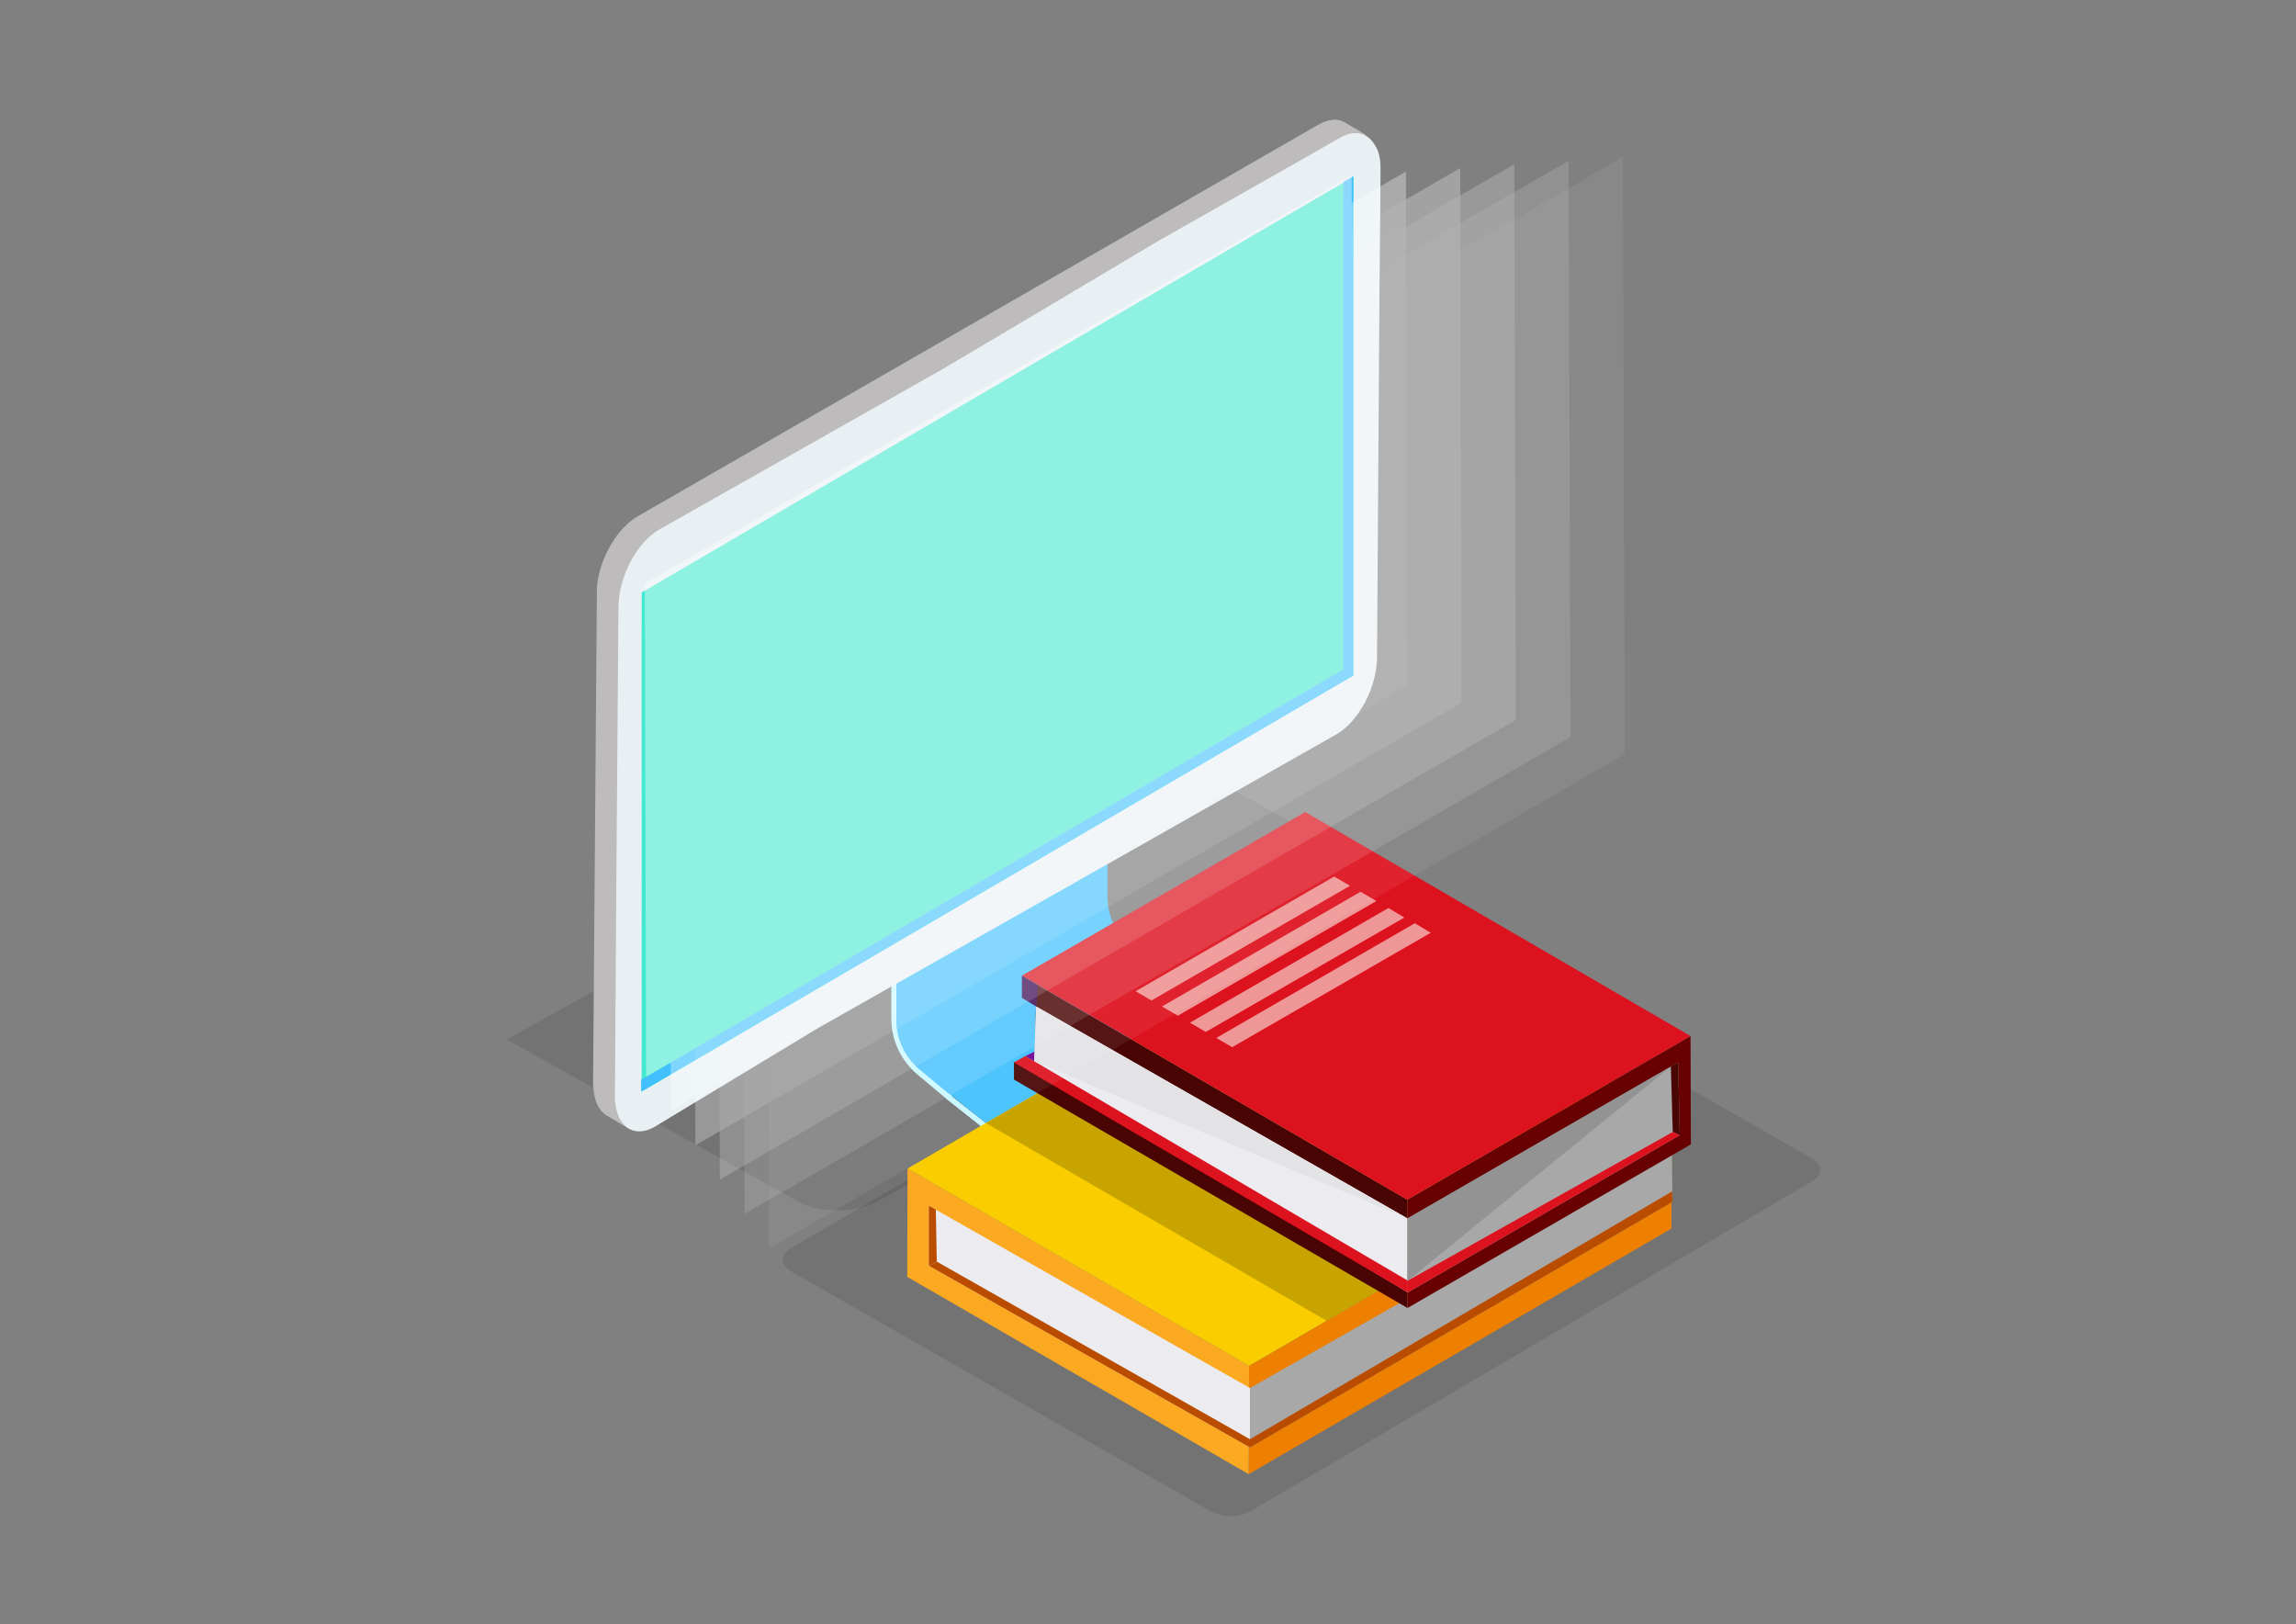
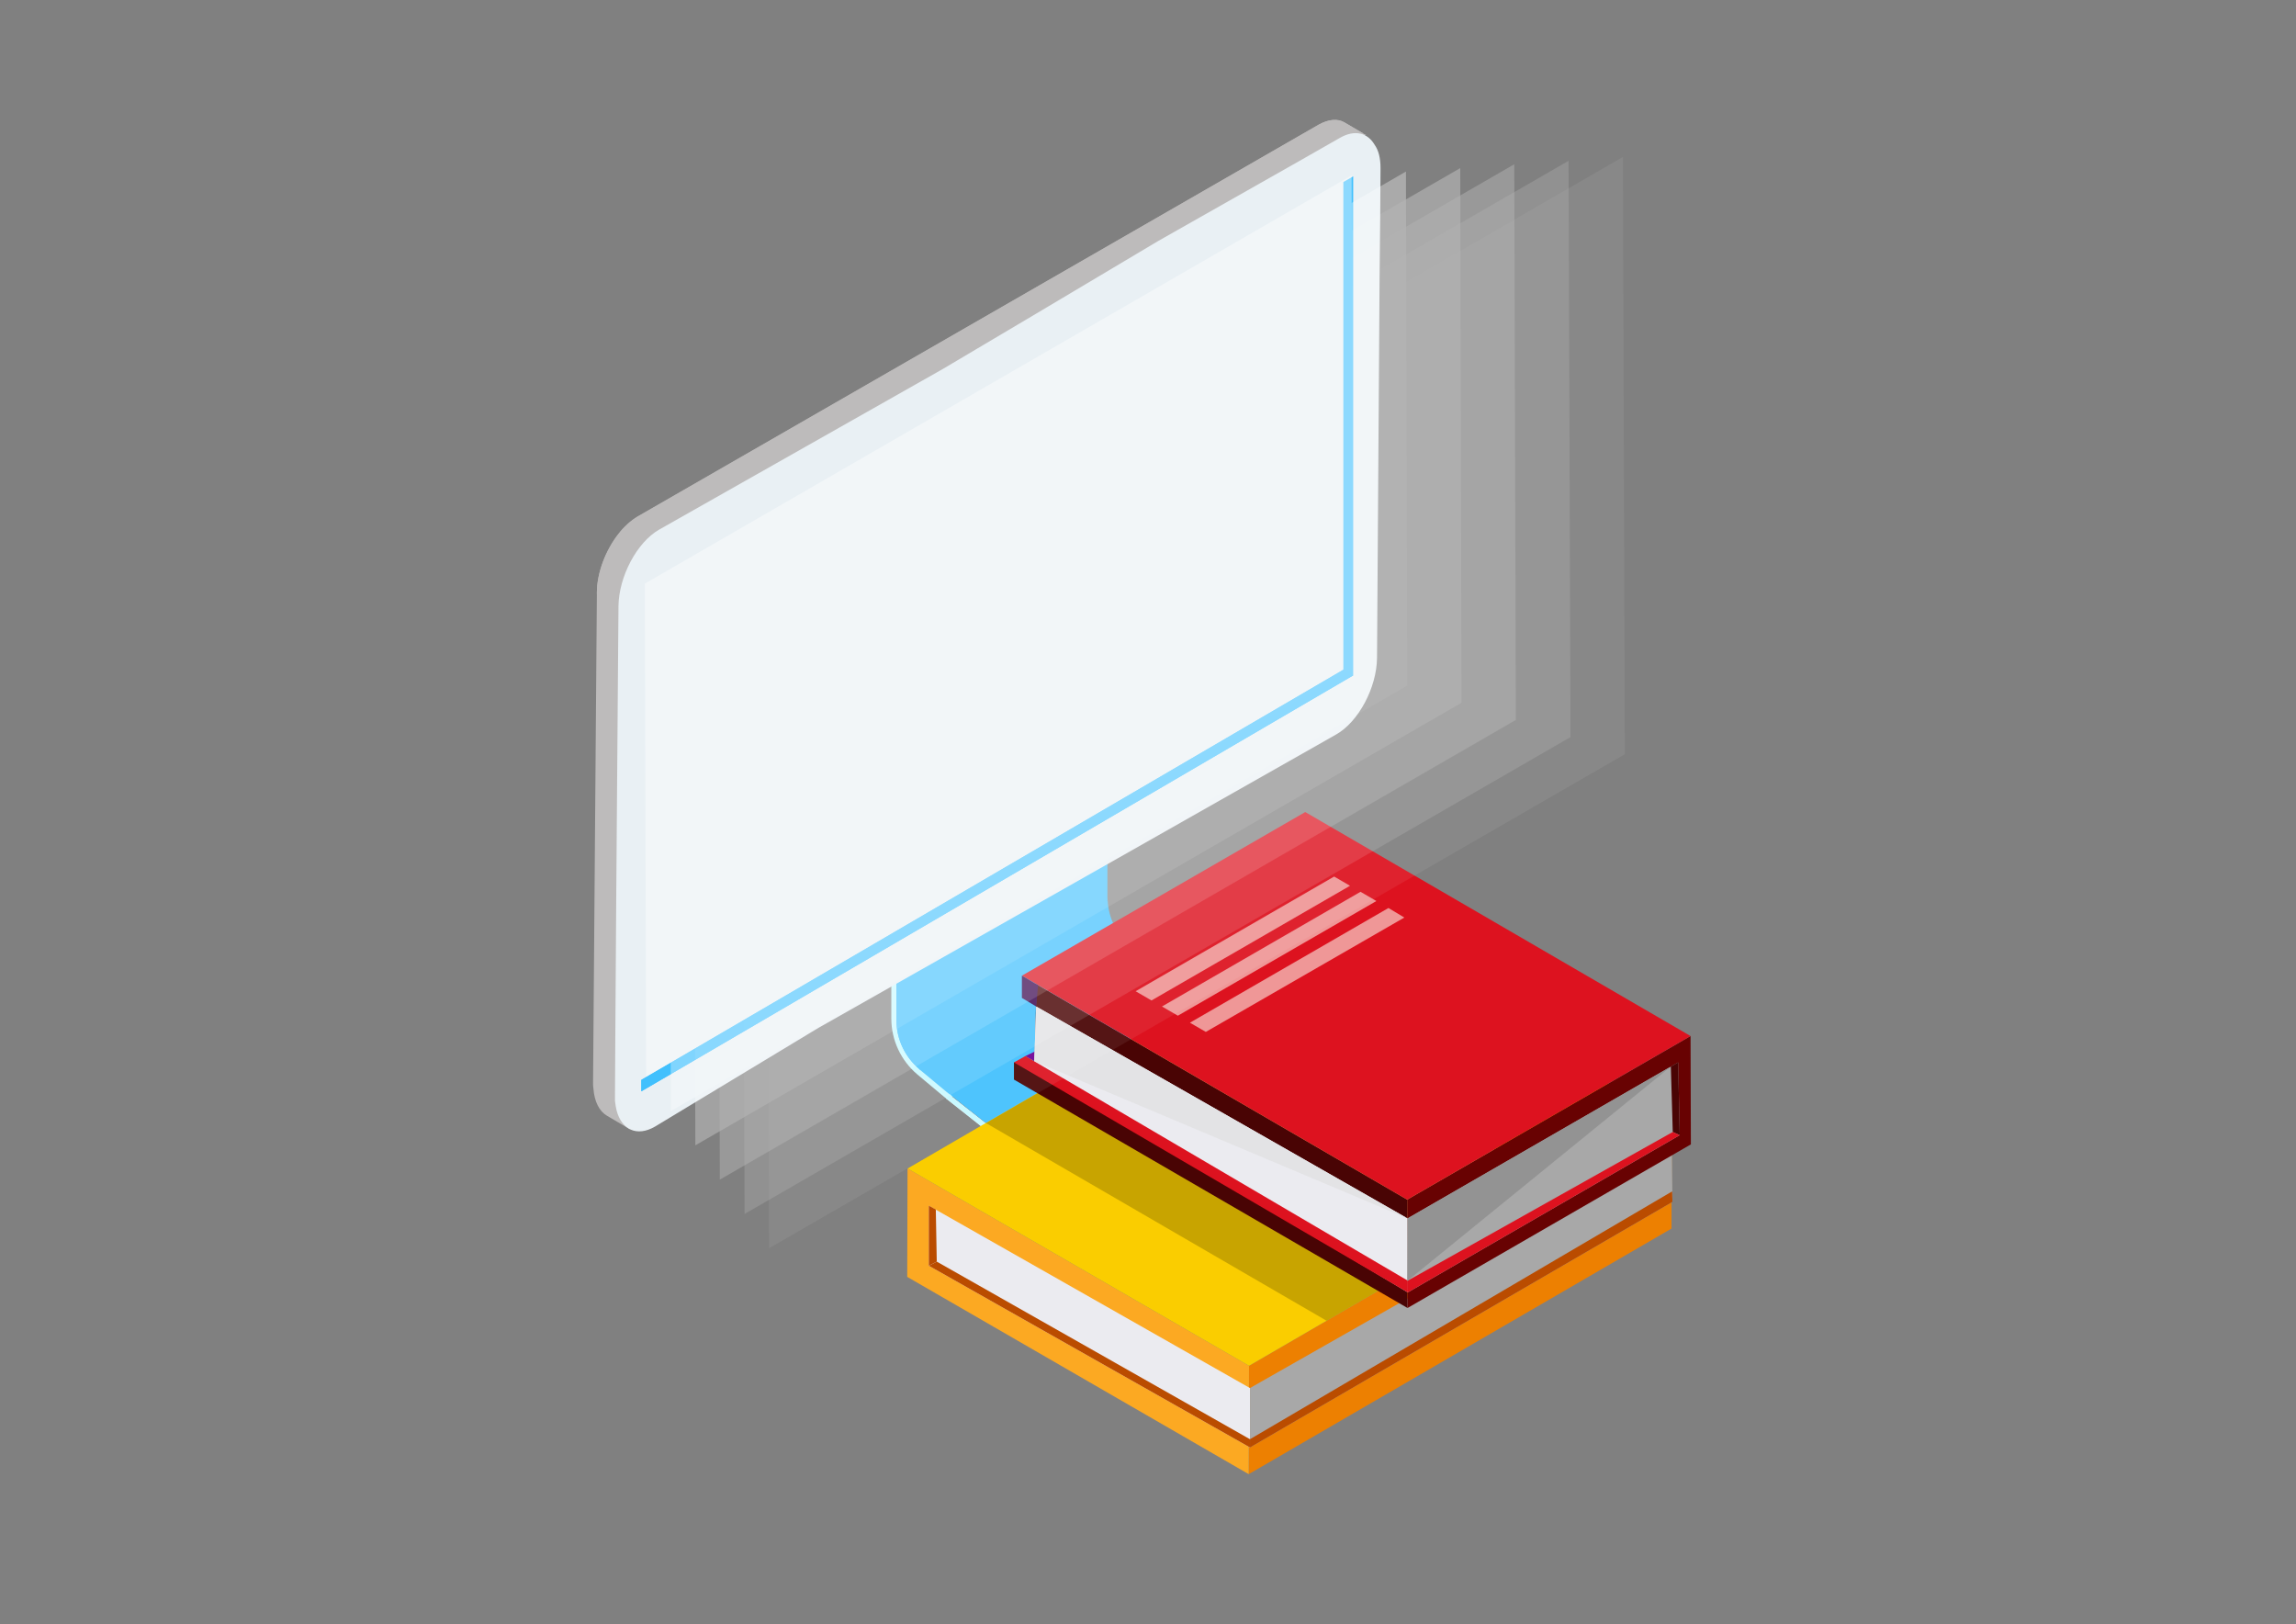
<svg xmlns="http://www.w3.org/2000/svg" cache-id="4755c506759949ffa1e0478010727090" id="eeIBcjXNKYq1" viewBox="0 0 722.8 511.2" shape-rendering="geometricPrecision" text-rendering="geometricPrecision">
  <rect x="0" y="0" width="722.8" height="511.2" fill="#808080" stroke="none" />
  <style>#eeIBcjXNKYq27_to {animation: eeIBcjXNKYq27_to__to 10000ms linear infinite normal forwards}@keyframes eeIBcjXNKYq27_to__to { 0% {transform: translate(320px,226.934px);animation-timing-function: cubic-bezier(0.785,0.135,0.15,0.86)} 20% {transform: translate(307.643px,214.577px);animation-timing-function: cubic-bezier(0.785,0.135,0.15,0.86)} 30% {transform: translate(317.35px,224.284px);animation-timing-function: cubic-bezier(0.68,-0.55,0.265,1.55)} 50% {transform: translate(312.574px,219.508px);animation-timing-function: cubic-bezier(0.42,0,0.58,1)} 67% {transform: translate(314.354px,221.288px);animation-timing-function: cubic-bezier(0.785,0.135,0.15,0.86)} 73% {transform: translate(307.614px,214.548px);animation-timing-function: cubic-bezier(0.68,-0.55,0.265,1.55)} 100% {transform: translate(320px,226.934px)}} #eeIBcjXNKYq27_ts {animation: eeIBcjXNKYq27_ts__ts 10000ms linear infinite normal forwards}@keyframes eeIBcjXNKYq27_ts__ts { 0% {transform: scale(0,0)} 20% {transform: scale(0,0);animation-timing-function: cubic-bezier(0.785,0.135,0.15,0.86)} 30% {transform: scale(1.19,1.19);animation-timing-function: cubic-bezier(0.68,-0.55,0.265,1.55)} 69% {transform: scale(1.19,1.19);animation-timing-function: cubic-bezier(0.785,0.135,0.15,0.86)} 73% {transform: scale(0,0)} 100% {transform: scale(0,0)}} #eeIBcjXNKYq40_ts {animation: eeIBcjXNKYq40_ts__ts 10000ms linear infinite normal forwards}@keyframes eeIBcjXNKYq40_ts__ts { 0% {transform: translate(249.7px,245.741px) scale(0,0)} 46% {transform: translate(249.7px,245.741px) scale(0,0);animation-timing-function: cubic-bezier(0.785,0.135,0.15,0.86)} 50% {transform: translate(249.7px,245.741px) scale(1,1)} 89% {transform: translate(249.7px,245.741px) scale(1,1);animation-timing-function: cubic-bezier(0.645,0.045,0.355,1)} 93% {transform: translate(249.7px,245.741px) scale(0,0)} 100% {transform: translate(249.7px,245.741px) scale(0,0)}} #eeIBcjXNKYq42_ts {animation: eeIBcjXNKYq42_ts__ts 10000ms linear infinite normal forwards}@keyframes eeIBcjXNKYq42_ts__ts { 0% {transform: translate(249.414px,269.1px) scale(0,0)} 47% {transform: translate(249.414px,269.1px) scale(0,0);animation-timing-function: cubic-bezier(0.785,0.135,0.15,0.86)} 51% {transform: translate(249.414px,269.1px) scale(1,1)} 90% {transform: translate(249.414px,269.1px) scale(1,1);animation-timing-function: cubic-bezier(0.645,0.045,0.355,1)} 94% {transform: translate(249.414px,269.1px) scale(0,0)} 100% {transform: translate(249.414px,269.1px) scale(0,0)}} #eeIBcjXNKYq44_ts {animation: eeIBcjXNKYq44_ts__ts 10000ms linear infinite normal forwards}@keyframes eeIBcjXNKYq44_ts__ts { 0% {transform: translate(249.7px,299.3px) scale(0,0)} 48% {transform: translate(249.7px,299.3px) scale(0,0);animation-timing-function: cubic-bezier(0.785,0.135,0.15,0.86)} 52% {transform: translate(249.7px,299.3px) scale(1,1)} 91% {transform: translate(249.7px,299.3px) scale(1,1);animation-timing-function: cubic-bezier(0.645,0.045,0.355,1)} 95% {transform: translate(249.7px,299.3px) scale(0,0)} 100% {transform: translate(249.7px,299.3px) scale(0,0)}} #eeIBcjXNKYq46_ts {animation: eeIBcjXNKYq46_ts__ts 10000ms linear infinite normal forwards}@keyframes eeIBcjXNKYq46_ts__ts { 0% {transform: translate(249.7px,322px) scale(0,0)} 49% {transform: translate(249.7px,322px) scale(0,0);animation-timing-function: cubic-bezier(0.785,0.135,0.15,0.86)} 53% {transform: translate(249.7px,322px) scale(1,1)} 92% {transform: translate(249.7px,322px) scale(1,1);animation-timing-function: cubic-bezier(0.645,0.045,0.355,1)} 96% {transform: translate(249.7px,322px) scale(0,0)} 100% {transform: translate(249.7px,322px) scale(0,0)}} #eeIBcjXNKYq65_to {animation: eeIBcjXNKYq65_to__to 10000ms linear infinite normal forwards}@keyframes eeIBcjXNKYq65_to__to { 0% {transform: translate(425.75px,333.65px);animation-timing-function: cubic-bezier(0.445,0.05,0.55,0.95)} 30% {transform: translate(425.75px,314.85px);animation-timing-function: cubic-bezier(0.47,0,0.745,0.715)} 50% {transform: translate(425.75px,331.1px);animation-timing-function: cubic-bezier(0.68,-0.55,0.265,1.55)} 70% {transform: translate(425.75px,322px);animation-timing-function: cubic-bezier(0,0,0.58,1)} 100% {transform: translate(425.75px,333.65px)}}</style>
  <g id="eeIBcjXNKYq2">
    <g id="eeIBcjXNKYq3" opacity="0.1">
-       <path id="eeIBcjXNKYq4" d="M159.5,327.2L252.4,378.8C258.3,382,270.1,381.6,276,378.3C317.1,355.6,438,288.1,438,288.1C443.9,284.8,444,279.5,438.1,276.3L344.2,224.1L159.5,327.2Z" fill="rgb(0,0,0)" stroke="none" stroke-width="1" />
-     </g>
+       </g>
    <g id="eeIBcjXNKYq5">
      <g id="eeIBcjXNKYq6">
        <g id="eeIBcjXNKYq7">
          <g id="eeIBcjXNKYq8">
            <g id="eeIBcjXNKYq9">
              <path id="eeIBcjXNKYq10" d="M298,345.9L288.8,338.2C283.6,333.8,280.6,327.4,280.6,320.6L280.6,259.3L283.5,259.3L283.5,320.6C283.5,326.6,286.1,332.2,290.7,336L301,344.6L298,345.9Z" fill="rgb(197,249,255)" stroke="none" stroke-width="1" />
            </g>
            <polygon id="eeIBcjXNKYq11" points="312.8,355.5 312.8,355.5 312.8,357.6 298,345.9 297.9,345.8 299.4,344.9 299.7,345.2" fill="rgb(243,231,224)" stroke="none" stroke-width="1" />
            <polygon id="eeIBcjXNKYq12" points="312.8,355.5 312.8,355.5 312.8,357.6 298,345.9 297.9,345.8 297.9,343.7 298.9,344.5 299.4,344.9 299.7,345.2" fill="rgb(197,249,255)" stroke="none" stroke-width="1" />
            <path id="eeIBcjXNKYq13" d="M386.6,313.3L312.9,355.5L299.8,345.1L299.5,344.8L299,344.4L298.9,344.4L298,343.7L289.7,336.8L289.4,336.5C284.9,332.7,282.3,327.2,282.2,321.4L282.2,262L283.5,261.3L329.3,235.9L345.6,221L348.5,221L348.5,282.3C348.5,282.7,348.5,283,348.5,283.4C348.8,289,351.3,294.1,355.6,297.7C355.8,297.9,356.2,298.1,356.6,298.4C360.9,301.2,373.4,307.2,386.6,313.3Z" fill="rgb(65,192,253)" stroke="none" stroke-width="1" />
            <path id="eeIBcjXNKYq14" d="M348.7,283.4L282.2,321.4L282.2,266.4C286.9,261.8,290.4,258.7,290.8,259.2C291.9,260.5,334.3,248.7,348.6,246.7L348.6,282.3C348.6,282.7,348.6,283.1,348.7,283.4Z" fill="rgb(65,192,253)" stroke="none" stroke-width="1" />
          </g>
          <polygon id="eeIBcjXNKYq15" points="312.8,355.5 386.6,313.3 386.6,315.4 312.8,357.6" fill="rgb(197,249,255)" stroke="none" stroke-width="1" />
          <path id="eeIBcjXNKYq16" d="M356.8,298.4L289.7,336.8L289.4,336.5C284.9,332.7,282.3,327.2,282.2,321.4L348.7,283.4C349,289,351.5,294.1,355.8,297.7C356.1,297.9,356.4,298.2,356.8,298.4Z" fill="rgb(65,192,253)" stroke="none" stroke-width="1" />
        </g>
        <g id="eeIBcjXNKYq17">
-           <path id="eeIBcjXNKYq18" d="M430.1,42.5L428.5,42.8L428.5,42.8L425.2,43.5C425.3,43.8,425.3,44.2,425.4,44.6C425.5,45.5,425.6,46.5,425.6,47.6L425.3,82.6L424.5,201.9C424.5,211.2,418.7,222,411.7,226L197.2,349.3C197.1,349.4,197,349.4,196.8,349.5L198.4,355.5L191.1,351.2C188.7,349.8,187.1,346.8,186.8,342.5C186.7,342,186.7,341.4,186.7,340.9L187.9,187L187.9,186.7C187.9,180.3,190.7,173.2,194.7,168.1C196.5,165.8,198.6,163.9,200.8,162.6L415.2,39.2C418.3,37.5,421.1,37.3,423.2,38.5L423.2,38.5L429.3,42.1L430.1,42.5Z" fill="rgb(189,187,187)" stroke="none" stroke-width="1" />
+           <path id="eeIBcjXNKYq18" d="M430.1,42.5L428.5,42.8L428.5,42.8L425.2,43.5C425.5,45.5,425.6,46.5,425.6,47.6L425.3,82.6L424.5,201.9C424.5,211.2,418.7,222,411.7,226L197.2,349.3C197.1,349.4,197,349.4,196.8,349.5L198.4,355.5L191.1,351.2C188.7,349.8,187.1,346.8,186.8,342.5C186.7,342,186.7,341.4,186.7,340.9L187.9,187L187.9,186.7C187.9,180.3,190.7,173.2,194.7,168.1C196.5,165.8,198.6,163.9,200.8,162.6L415.2,39.2C418.3,37.5,421.1,37.3,423.2,38.5L423.2,38.5L429.3,42.1L430.1,42.5Z" fill="rgb(189,187,187)" stroke="none" stroke-width="1" />
          <path id="eeIBcjXNKYq19" d="M429.2,42L428.5,42.8L428.5,42.8L425.4,44.6L202.1,171.5L194.7,168C196.5,165.7,198.6,163.8,200.8,162.5L415.2,39.2C418.3,37.5,421.1,37.3,423.2,38.5L423.2,38.5L429.2,42Z" fill="rgb(189,187,187)" stroke="none" stroke-width="1" />
          <path id="eeIBcjXNKYq20" d="M211.4,176.1L203.4,195.7L187.9,186.9L187.9,186.6C187.9,180.2,190.7,173.1,194.7,168L211.4,176.1Z" fill="rgb(189,187,187)" stroke="none" stroke-width="1" />
          <path id="eeIBcjXNKYq21" d="M434.6,52.9L434.5,68.3L434.5,68.3L434.3,87.9L433.5,207.1C433.4,216.4,427.7,227.2,420.6,231.2L342.1,275.7L257.7,323.5L255.7,324.7L206.2,354.6C200.5,357.9,195.7,355.6,194.1,349.5C193.9,348.6,193.7,347.6,193.6,346.5C193.6,346,193.6,345.4,193.6,344.9L193.7,327.4L194,282.2L194.7,190.8C194.8,181.5,200.5,170.7,207.5,166.7L296,116.6L296.2,116.5L326.4,98.6L364.7,75.8L364.7,75.8L409,50.7L421.8,43.4C426.5,40.7,430.5,41.8,432.7,45.5C434,47.3,434.6,49.8,434.6,52.9Z" fill="rgb(233,240,244)" stroke="none" stroke-width="1" />
          <g id="eeIBcjXNKYq22">
-             <path id="eeIBcjXNKYq23" d="M426.1,55.5L426.1,212.6C382.4,238.1,382.3,238.2,287.7,293.5C263.1,307.9,290.8,291.7,202,343.6L202,186.5C326.9,113.5,387.9,77.9,424.6,56.5L426.1,55.5Z" fill="rgb(66,232,207)" stroke="none" stroke-width="1" />
            <polygon id="eeIBcjXNKYq24" points="422.9,57.3 422.9,210.8 201.9,339.9 201.9,343.5 426,212.6 426,55.5" fill="rgb(65,192,253)" stroke="none" stroke-width="1" />
            <polygon id="eeIBcjXNKYq25" points="201.9,343.5 426,212.6 422.9,210.8 201.9,339.9" fill="rgb(65,192,253)" stroke="none" stroke-width="1" />
          </g>
        </g>
      </g>
    </g>
-     <path id="eeIBcjXNKYq26" d="M570.4,364.6L438.3,289.1C434.8,287.1,429.2,287.1,425.7,289.2L249,392.9C245.5,394.9,245.6,398.2,249.1,400.2L381.2,475.7C384.7,477.7,390.4,477.7,393.8,475.6L570.5,371.8C573.9,369.8,573.8,366.6,570.4,364.6Z" opacity="0.1" fill="rgb(0,0,0)" stroke="none" stroke-width="1" />
    <g id="eeIBcjXNKYq27_to" transform="translate(320,226.934)">
      <g id="eeIBcjXNKYq27_ts" transform="scale(0,0)">
        <g id="eeIBcjXNKYq27" transform="translate(-320,-226.934)">
          <g id="eeIBcjXNKYq28">
            <path id="eeIBcjXNKYq29" d="M241.8,337.1L241.5,227L237.3,224.5L237.6,334.6C237.6,335.9,238.1,336.8,238.8,337.2C240.2,338,241.6,338.8,243,339.7C242.2,339.3,241.8,338.4,241.8,337.1Z" fill="rgb(143,237,255)" stroke="none" stroke-width="1" />
            <g id="eeIBcjXNKYq30">
              <polygon id="eeIBcjXNKYq31" points="241.5,227 237.2,224.5 237.2,209.6 241.4,212.1" fill="rgb(143,237,255)" stroke="none" stroke-width="1" />
            </g>
            <path id="eeIBcjXNKYq32" d="M402.4,134.1L241.5,227L241.8,337.1C241.8,339.7,243.6,340.7,245.9,339.4L398.7,251.2C400.9,249.9,402.8,246.8,402.8,244.2L402.4,134.1Z" fill="rgb(197,249,255)" stroke="none" stroke-width="1" />
            <g id="eeIBcjXNKYq33">
              <g id="eeIBcjXNKYq34">
                <path id="eeIBcjXNKYq35" d="M398.3,116.9C400.6,115.6,402.4,116.6,402.4,119.2L402.5,134.1L241.5,227L241.5,212.1C241.5,209.5,243.3,206.4,245.6,205.1L398.3,116.9Z" fill="rgb(112,216,229)" stroke="none" stroke-width="1" />
              </g>
            </g>
            <path id="eeIBcjXNKYq36" d="M399.2,116.5C399.4,116.4,399.7,116.4,399.9,116.4C399.9,116.4,399.9,116.4,400,116.4C400.2,116.4,400.5,116.4,400.7,116.4L400.7,116.4C400.9,116.5,401.1,116.5,401.3,116.6L401.3,116.6L397.1,114.1C397,114.1,397,114,396.9,114C396.8,114,396.8,113.9,396.7,113.9C396.6,113.9,396.6,113.9,396.6,113.9L396.6,113.9L396.6,113.9C396.5,113.9,396.4,113.9,396.4,113.9C396.3,113.9,396.2,113.9,396.1,113.9L396,113.9C396,113.9,396,113.9,395.9,113.9L395.8,113.9C395.7,113.9,395.6,113.9,395.4,114C395.3,114,395.3,114,395.3,114.1C395.2,114.1,395.2,114.1,395.2,114.2C395.1,114.2,395.1,114.2,395,114.2C394.8,114.3,394.6,114.4,394.4,114.5L241.6,202.7C241.3,202.9,241.1,203,240.8,203.2C240.7,203.3,240.6,203.4,240.5,203.4C240.4,203.5,240.3,203.6,240.2,203.7C240.1,203.8,240.1,203.8,240.1,203.9C240.1,203.9,240,204,239.9,204.1C239.9,204.1,239.8,204.2,239.8,204.3C239.7,204.4,239.6,204.6,239.5,204.7L239.4,204.8C239.4,204.8,239.4,204.9,239.3,204.9C239.3,205,239.2,205,239.2,205.1C239.1,205.2,239,205.3,239,205.4C238.9,205.5,238.9,205.6,238.8,205.8L238.8,205.8L238.8,205.8C238.7,205.9,238.7,206,238.7,206.1C238.6,206.2,238.6,206.3,238.5,206.5C238.5,206.6,238.4,206.7,238.4,206.8L238.4,206.8L238.4,206.8C238.4,206.9,238.3,207,238.3,207.2C238.2,207.3,238.2,207.5,238.2,207.6C238.2,207.7,238.2,207.7,238.2,207.8L238.2,207.9L238.2,208C238.2,208.2,238.1,208.3,238.1,208.5C238.1,208.6,238.1,208.7,238,208.8L238,208.9L238,209C238,209.3,237.9,209.5,237.9,209.8L242.1,212.3C242.1,212,242.1,211.7,242.2,211.4L242.2,211.3C242.3,211,242.3,210.7,242.4,210.4L242.4,210.3C242.5,210,242.6,209.7,242.8,209.3L242.8,209.3C242.9,209,243.1,208.7,243.3,208.4L243.3,208.4C243.5,208.1,243.7,207.8,243.9,207.5C243.9,207.5,243.9,207.4,244,207.4C244.2,207.2,244.4,206.9,244.6,206.7C244.7,206.7,244.7,206.6,244.7,206.6C244.9,206.4,245,206.3,245.2,206.1C245.3,206,245.3,206,245.4,205.9C245.6,205.7,245.9,205.5,246.2,205.4L399,117.2C399.3,117,399.5,116.9,399.7,116.9C399.1,116.5,399.1,116.5,399.2,116.5Z" fill="rgb(143,237,255)" stroke="none" stroke-width="1" />
            <path id="eeIBcjXNKYq37" d="M251.6,215.5C253.7,214.3,255.3,211.4,255.3,209.1C255.3,206.7,253.6,205.8,251.6,207C249.5,208.2,247.9,211.1,247.9,213.4C247.8,215.7,249.5,216.7,251.6,215.5L251.6,215.5Z" fill="rgb(197,249,255)" stroke="none" stroke-width="1" />
            <path id="eeIBcjXNKYq38" d="M262.8,209C264.9,207.8,266.5,204.9,266.5,202.6C266.5,200.2,264.8,199.3,262.7,200.5C260.6,201.7,259,204.6,259,206.9C259.1,209.2,260.8,210.2,262.8,209L262.8,209Z" fill="rgb(197,249,255)" stroke="none" stroke-width="1" />
            <path id="eeIBcjXNKYq39" d="M273.9,202.6C276,201.4,277.6,198.5,277.6,196.1C277.6,193.7,275.9,192.8,273.8,194C271.7,195.2,270.1,198.1,270.1,200.4C270.1,202.8,271.8,203.8,273.9,202.6L273.9,202.6Z" fill="rgb(197,249,255)" stroke="none" stroke-width="1" />
          </g>
          <g id="eeIBcjXNKYq40_ts" transform="translate(249.7,245.741) scale(0,0)">
            <g id="eeIBcjXNKYq40" transform="translate(-249.7,-245.741)">
              <polygon id="eeIBcjXNKYq41" points="392.4,153.9 392.4,164 249.7,246.4 249.7,236.2" fill="rgb(51,179,160)" stroke="none" stroke-width="1" />
            </g>
          </g>
          <g id="eeIBcjXNKYq42_ts" transform="translate(249.414,269.1) scale(0,0)">
            <g id="eeIBcjXNKYq42" transform="translate(-249.414,-269.1)">
              <polygon id="eeIBcjXNKYq43" points="392.4,176.5 392.4,186.7 249.7,269.1 249.7,258.9" fill="rgb(51,179,160)" stroke="none" stroke-width="1" />
            </g>
          </g>
          <g id="eeIBcjXNKYq44_ts" transform="translate(249.7,299.3) scale(0,0)">
            <g id="eeIBcjXNKYq44" transform="translate(-249.7,-299.3)">
              <polygon id="eeIBcjXNKYq45" points="392.4,206.8 392.4,217 249.7,299.3 249.7,289.2" fill="rgb(51,179,160)" stroke="none" stroke-width="1" />
            </g>
          </g>
          <g id="eeIBcjXNKYq46_ts" transform="translate(249.7,322) scale(0,0)">
            <g id="eeIBcjXNKYq46" transform="translate(-249.7,-322)">
              <polygon id="eeIBcjXNKYq47" points="392.4,229.5 392.4,239.7 249.7,322 249.7,311.9" fill="rgb(51,179,160)" stroke="none" stroke-width="1" />
            </g>
          </g>
        </g>
      </g>
    </g>
    <g id="eeIBcjXNKYq48">
      <g id="eeIBcjXNKYq49">
        <g id="eeIBcjXNKYq50">
          <g id="eeIBcjXNKYq51">
            <polygon id="eeIBcjXNKYq52" points="526.3,352.6 526.2,386.7 393.1,464 393.2,429.9" fill="rgb(237,128,1)" stroke="none" stroke-width="1" />
          </g>
          <g id="eeIBcjXNKYq53">
            <polygon id="eeIBcjXNKYq54" points="393.2,429.9 393.1,464 285.6,401.9 285.7,367.8" fill="rgb(252,169,34)" stroke="none" stroke-width="1" />
          </g>
          <g id="eeIBcjXNKYq55">
            <polygon id="eeIBcjXNKYq56" points="526.3,352.6 393.2,429.9 285.7,367.8 418.7,290.5" fill="rgb(250,205,0)" stroke="none" stroke-width="1" />
          </g>
          <g id="eeIBcjXNKYq57">
            <polygon id="eeIBcjXNKYq58" points="490.8,373.2 438.5,403.6 332.6,340.6 381.2,312.3" fill="rgb(255,214,123)" stroke="none" stroke-width="1" />
          </g>
        </g>
      </g>
      <polygon id="eeIBcjXNKYq59" points="292.4,379.5 292.4,398.4 393.5,455.6 393.5,436.9" fill="rgb(235,235,240)" stroke="none" stroke-width="1" />
      <polygon id="eeIBcjXNKYq60" points="393.5,436.9 526.3,361.4 526.5,378.3 393.5,455.6" fill="rgb(168,168,168)" stroke="none" stroke-width="1" />
      <polygon id="eeIBcjXNKYq61" points="292.4,379.5 294.6,380.7 294.9,397.1 292.4,398.4" fill="rgb(186,76,0)" stroke="none" stroke-width="1" />
      <polygon id="eeIBcjXNKYq62" points="292.4,398.4 393.5,455.6 393.5,453 294.9,397.1" fill="rgb(186,76,0)" stroke="none" stroke-width="1" />
      <polygon id="eeIBcjXNKYq63" points="393.5,453 526.4,375 526.5,378.3 393.5,455.6" fill="rgb(186,76,0)" stroke="none" stroke-width="1" />
      <polygon id="eeIBcjXNKYq64" points="417.6,415.7 310.4,353.5 418.7,290.5 526.3,352.6" opacity="0.2" fill="rgb(0,0,0)" stroke="none" stroke-width="1" />
    </g>
    <g id="eeIBcjXNKYq65_to" transform="translate(425.75,333.65)">
      <g id="eeIBcjXNKYq65" transform="translate(-425.75,-352.45)">
        <polygon id="eeIBcjXNKYq66" points="322.8,351.2 325.9,349.7 325.6,352.8" fill="rgb(110,0,149)" stroke="none" stroke-width="1" />
        <g id="eeIBcjXNKYq67">
          <polygon id="eeIBcjXNKYq68" points="326.3,328.6 325.7,352.9 319.2,353.2 319.2,358.6 443.1,430.5 443,396.4" fill="rgb(73,4,4)" stroke="none" stroke-width="1" />
        </g>
        <g id="eeIBcjXNKYq69">
          <polygon id="eeIBcjXNKYq70" points="443,396.4 443.1,430.5 532.3,379 532.2,344.9" fill="rgb(104,2,2)" stroke="none" stroke-width="1" />
        </g>
        <g id="eeIBcjXNKYq71">
          <polygon id="eeIBcjXNKYq72" points="443.1,402.3 443.2,425.6 528.8,376.1 528.3,353.2" fill="rgb(168,168,168)" stroke="none" stroke-width="1" />
        </g>
        <g id="eeIBcjXNKYq73">
          <polygon id="eeIBcjXNKYq74" points="321.7,325.9 443,396.4 532.2,344.9 410.9,274.4" fill="rgb(221,18,31)" stroke="none" stroke-width="1" />
        </g>
        <polygon id="eeIBcjXNKYq75" points="528.3,353.2 528.8,376.1 526.6,375.1 526,354.5" fill="rgb(73,4,4)" stroke="none" stroke-width="1" />
        <polygon id="eeIBcjXNKYq76" points="443.2,425.6 528.8,376.1 526.6,375.1 443,422" fill="rgb(221,18,31)" stroke="none" stroke-width="1" />
        <polygon id="eeIBcjXNKYq77" points="443.1,402.3 326.2,335.6 325.5,355.3 443.2,425.6" fill="rgb(235,235,240)" stroke="none" stroke-width="1" />
        <polygon id="eeIBcjXNKYq78" points="443.2,425.6 319.2,353.2 322.8,351.2 443.2,421.9" fill="rgb(221,18,31)" stroke="none" stroke-width="1" />
        <polygon id="eeIBcjXNKYq79" points="321.7,325.9 321.7,332.9 326.2,335.6 326.8,328.9" fill="rgb(55,3,76)" stroke="none" stroke-width="1" />
        <polygon id="eeIBcjXNKYq80" points="443.1,402.3 443.1,402.3 325.6,352.8 326.2,335.6" fill="rgb(227,227,229)" stroke="none" stroke-width="1" />
        <polygon id="eeIBcjXNKYq81" points="443,422 526,354.5 526,354.5 443.1,402.3" fill="rgb(147,147,147)" stroke="none" stroke-width="1" />
        <g id="eeIBcjXNKYq82">
          <g id="eeIBcjXNKYq83">
            <polygon id="eeIBcjXNKYq84" points="365.8,335.6 370.8,338.5 433.3,302.4 428.3,299.5" fill="rgb(239,151,151)" stroke="none" stroke-width="1" />
          </g>
          <g id="eeIBcjXNKYq85">
-             <polygon id="eeIBcjXNKYq86" points="382.9,345.5 387.9,348.4 450.4,312.4 445.4,309.4" fill="rgb(239,151,151)" stroke="none" stroke-width="1" />
-           </g>
+             </g>
          <g id="eeIBcjXNKYq87">
            <polygon id="eeIBcjXNKYq88" points="374.6,340.7 379.6,343.6 442.1,307.6 437.1,304.6" fill="rgb(239,151,151)" stroke="none" stroke-width="1" />
          </g>
          <g id="eeIBcjXNKYq89">
            <polygon id="eeIBcjXNKYq90" points="357.5,330.8 362.5,333.7 425,297.6 420,294.7" fill="rgb(239,151,151)" stroke="none" stroke-width="1" />
          </g>
        </g>
      </g>
    </g>
    <g id="eeIBcjXNKYq91" opacity="0.4">
      <polygon id="eeIBcjXNKYq92" points="425.5,55.2 425.9,210.4 203.4,338.9 203,183.7" fill="rgb(255,255,255)" stroke="none" stroke-width="1" />
      <g id="eeIBcjXNKYq93" opacity="0.833">
        <polygon id="eeIBcjXNKYq94" points="442.6,54 443,215.8 211.2,349.7 210.7,187.9" fill="rgb(255,255,255)" stroke="none" stroke-width="1" />
      </g>
      <g id="eeIBcjXNKYq95" opacity="0.667">
        <polygon id="eeIBcjXNKYq96" points="459.7,52.9 460.1,221.2 218.9,360.5 218.4,192.2" fill="rgb(255,255,255)" stroke="none" stroke-width="1" />
      </g>
      <g id="eeIBcjXNKYq97" opacity="0.5">
        <polygon id="eeIBcjXNKYq98" points="476.7,51.7 477.2,226.6 226.6,371.3 226.1,196.4" fill="rgb(255,255,255)" stroke="none" stroke-width="1" />
      </g>
      <g id="eeIBcjXNKYq99" opacity="0.333">
        <polygon id="eeIBcjXNKYq100" points="493.8,50.6 494.4,232 234.4,382.1 233.8,200.7" fill="rgb(255,255,255)" stroke="none" stroke-width="1" />
      </g>
      <g id="eeIBcjXNKYq101" opacity="0.167">
        <polygon id="eeIBcjXNKYq102" points="510.9,49.4 511.5,237.4 242.1,392.9 241.6,204.9" fill="rgb(255,255,255)" stroke="none" stroke-width="1" />
      </g>
      <g id="eeIBcjXNKYq103" opacity="0">
        <polygon id="eeIBcjXNKYq104" points="528,48.3 528.6,242.7 249.8,403.7 249.3,209.2" fill="rgb(255,255,255)" stroke="none" stroke-width="1" />
      </g>
    </g>
  </g>
</svg>